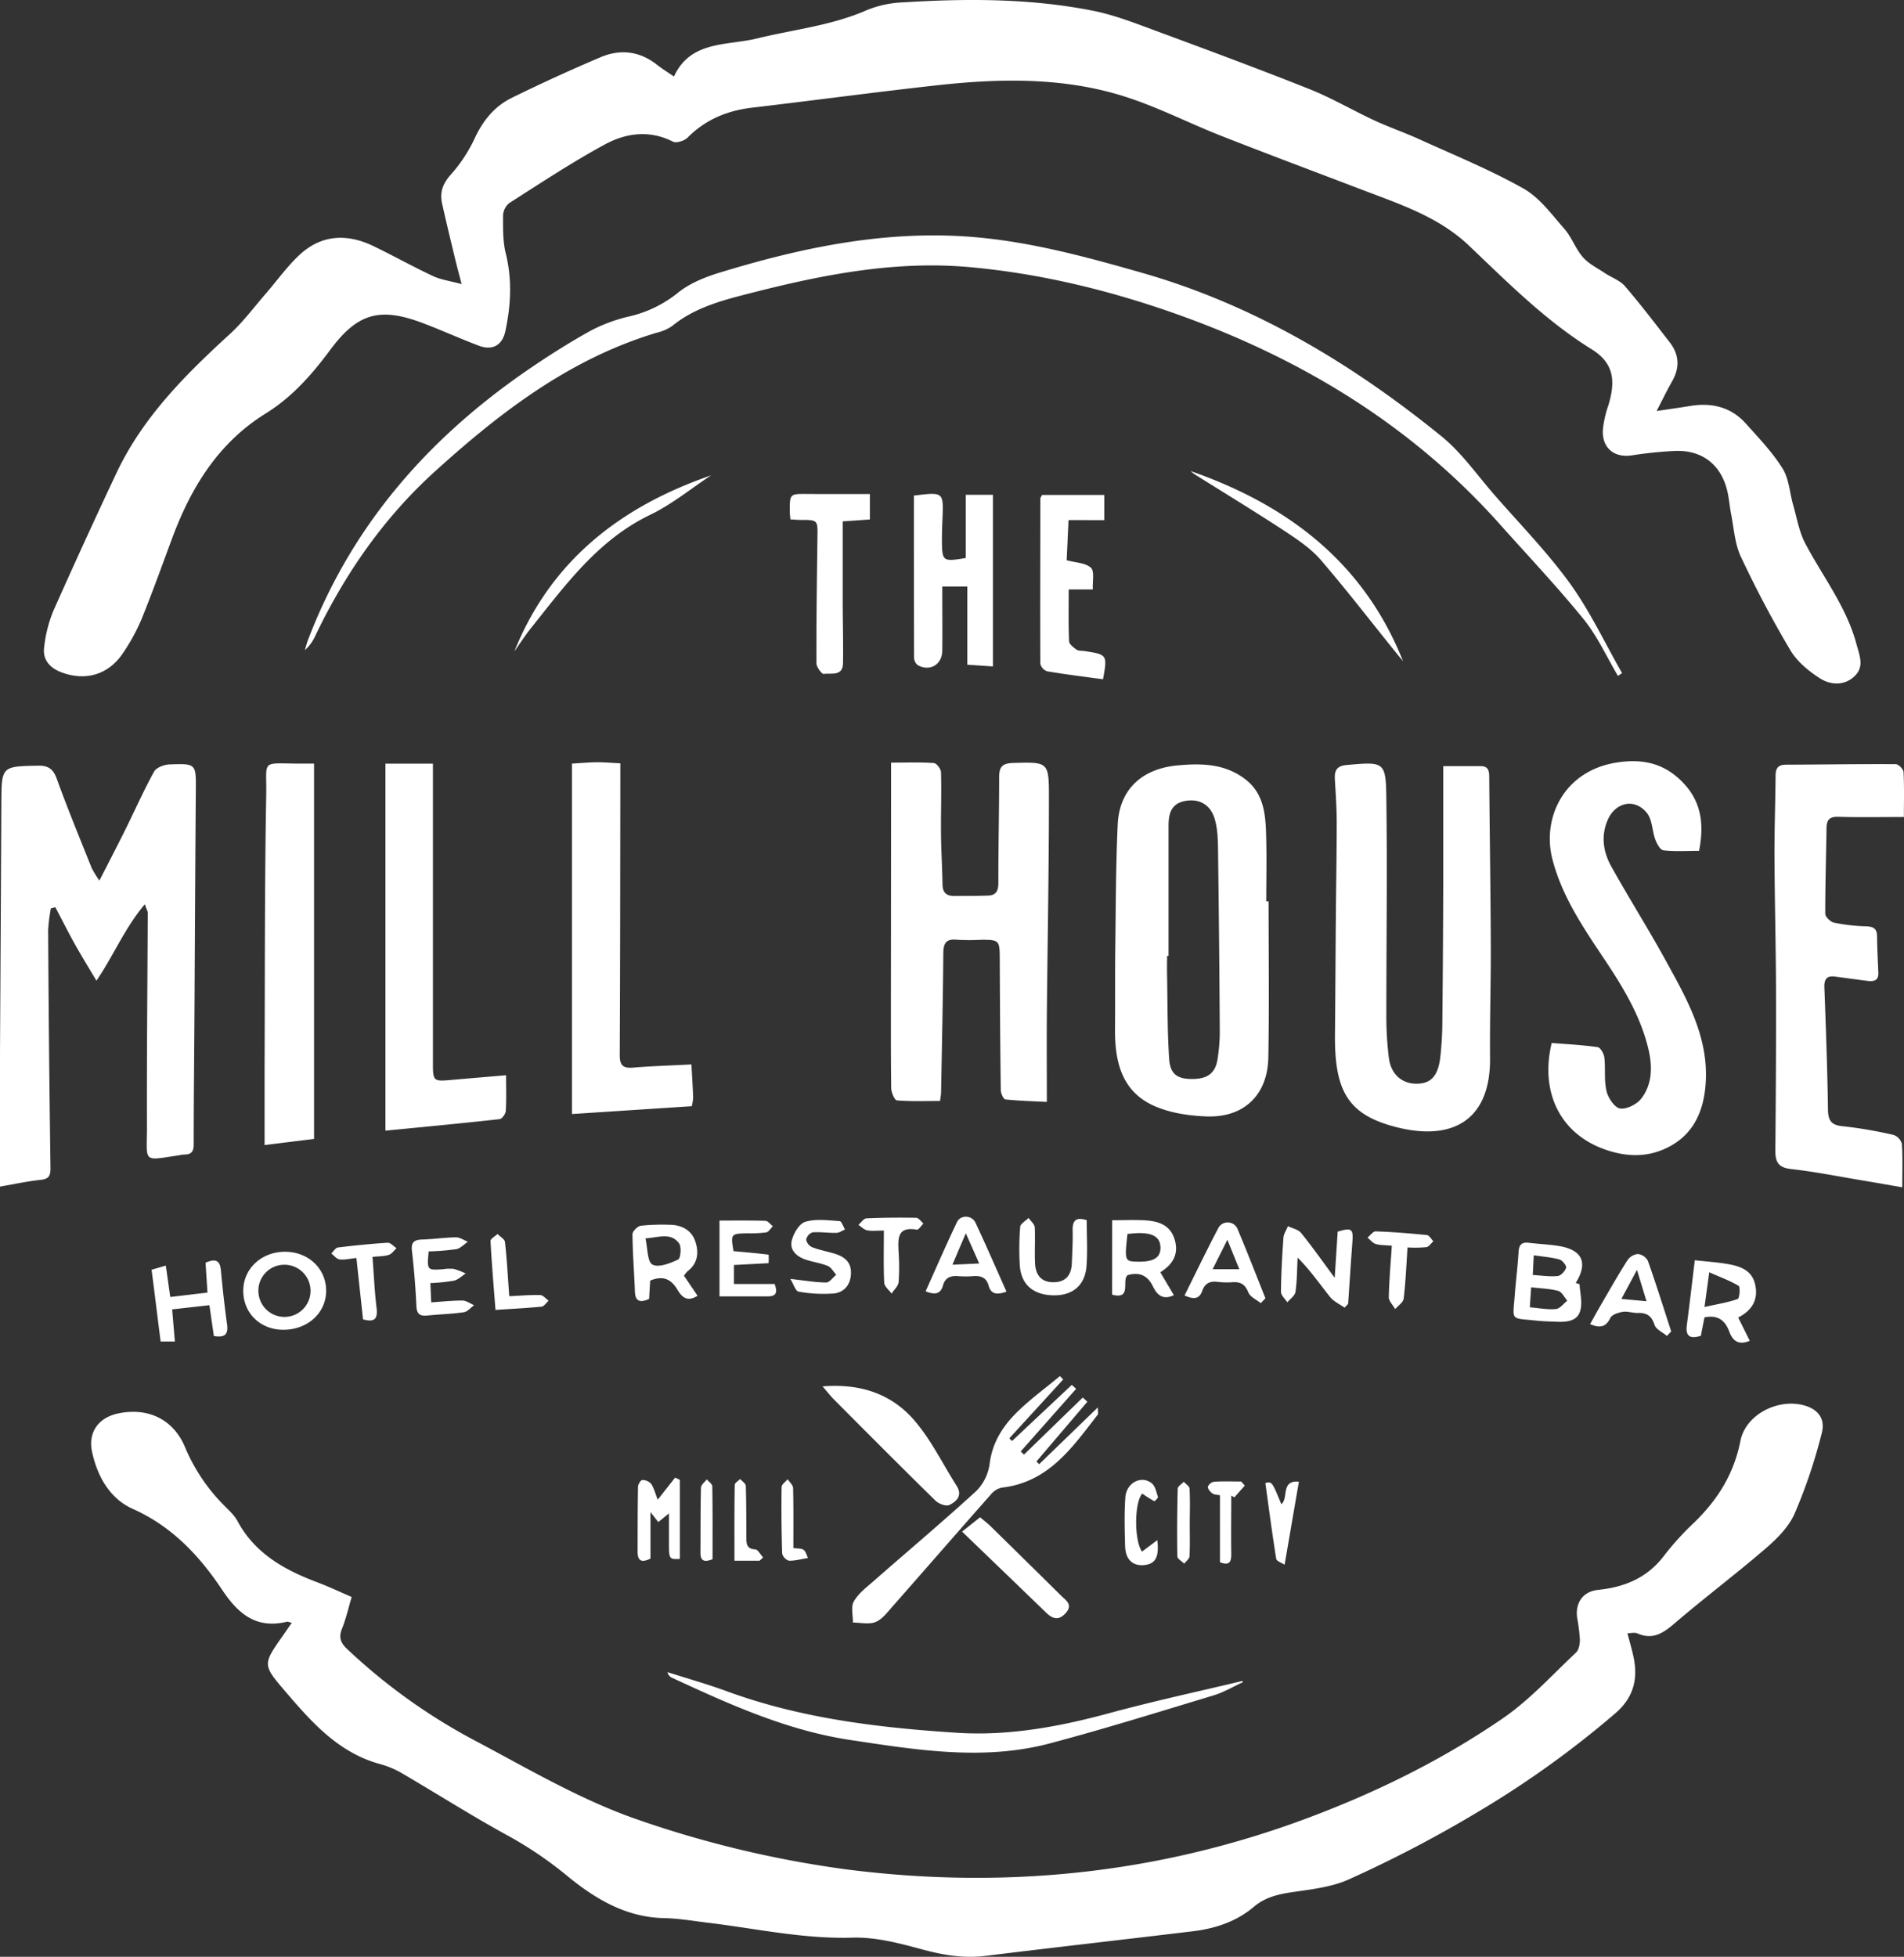
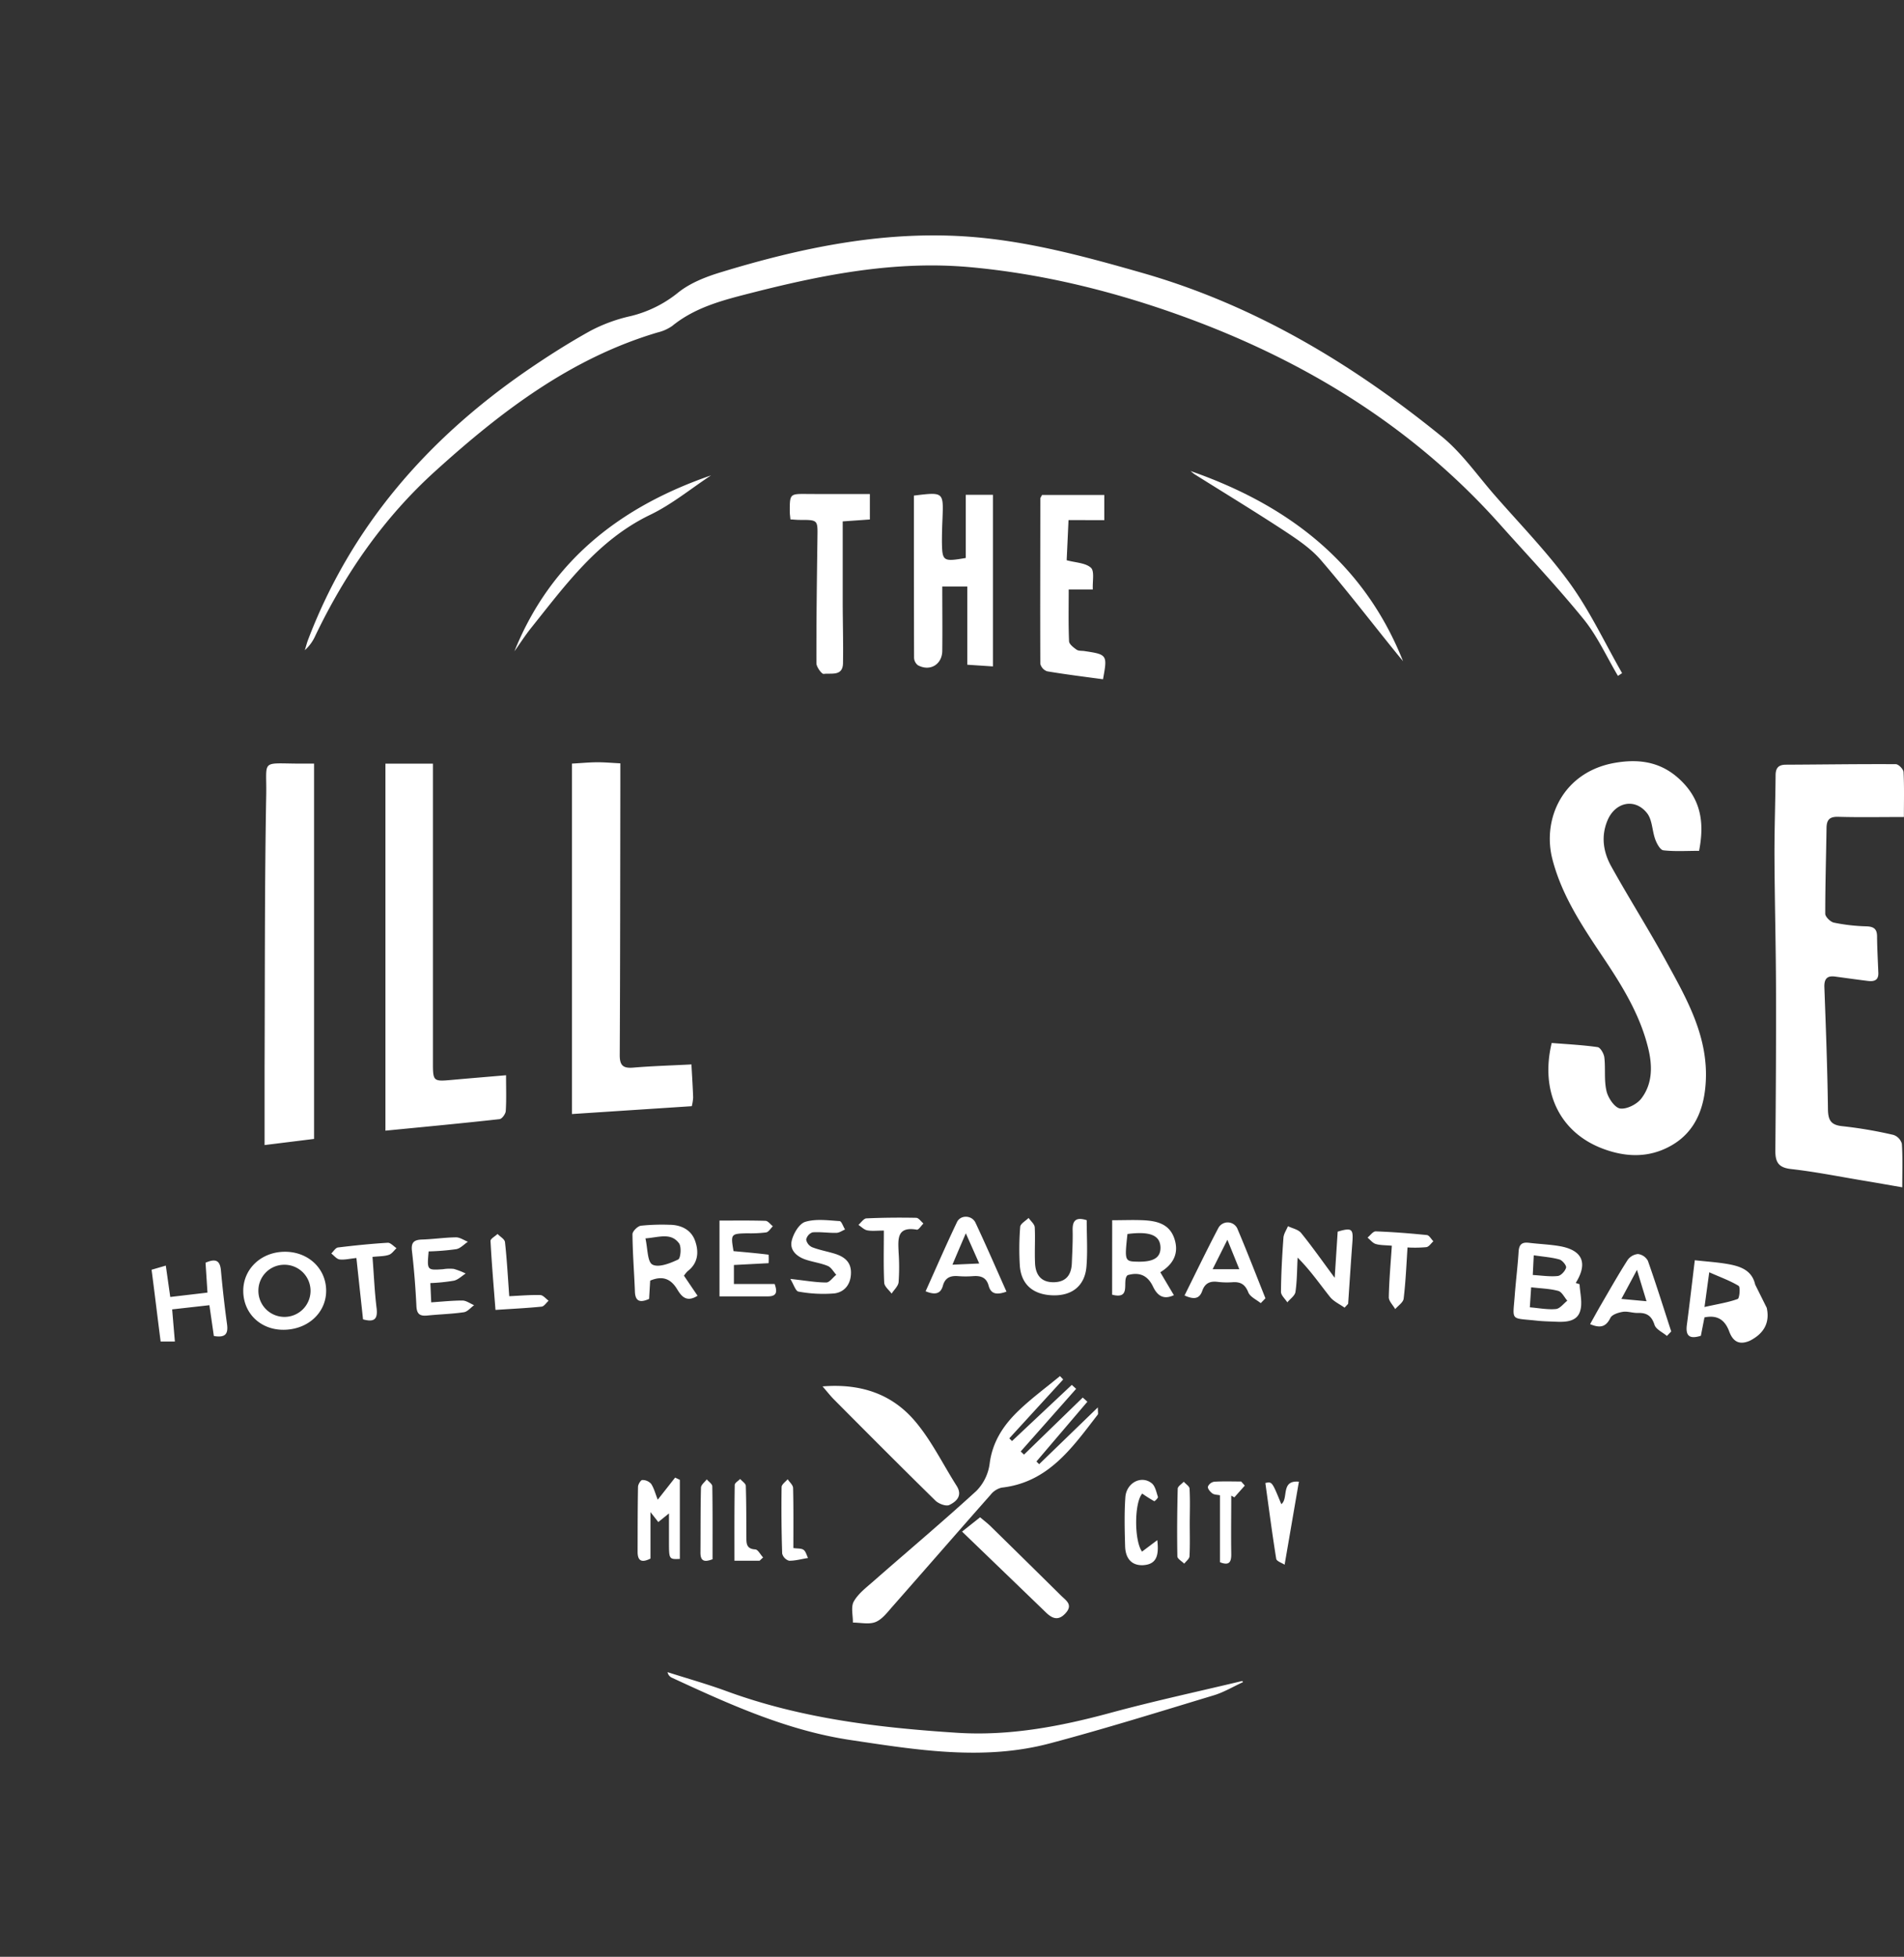
<svg xmlns="http://www.w3.org/2000/svg" viewBox="0 0 701.06 720.34">
  <rect x="0" y="0" width="701.06" height="720.34" fill="#333333" stroke="none" />
  <defs>
    <style>.cls-1{fill:#fff}</style>
  </defs>
  <g id="Layer_2" data-name="Layer 2">
    <g id="Layer_1-2" data-name="Layer 1">
-       <path d="M22.49 247.44c8.88 3.42 17.45 1 22.77-7a71.48 71.48 0 0 0 6.92-12.67c4-9.86 7.6-19.91 11.3-29.89 7-18.71 17.06-35 34.53-45.78 9.62-6 16.93-14.32 23.64-23.38 10-13.46 18.25-15.72 33.86-9.84 7 2.63 13.84 5.76 20.84 8.4 5 1.88 8.61-.23 9.71-5.31 2.05-9.54 2.56-19 .16-28.7-1.1-4.44-1-9.22-1-13.85a6.31 6.31 0 0 1 2.27-4.65c11.64-7.41 23.17-15.07 35.29-21.63 7.74-4.19 16.38-5.37 25-1 1.26.64 4.2-.29 5.38-1.47 6.54-6.57 14.38-9.89 23.49-11 22.83-2.68 45.6-5.76 68.44-8.28s46.06-3 68.39 3.95c12.32 3.83 24 9.86 36 14.6 17.19 6.75 34.5 13.22 51.76 19.81 14 5.35 28.41 10 39.6 20.63 14.35 13.63 28.23 27.67 45.29 38.24 8 5 8.87 11.43 6.07 20.61a40.16 40.16 0 0 0-2 8.72c-.51 6.83 4 10.67 10.66 9.68a146.17 146.17 0 0 1 15.89-1.63c10.15-.39 17.12 5.2 19.34 15.15.61 2.76.8 5.61 1.37 8.38 1 5.2 1.34 10.79 3.55 15.46 5.53 11.72 11.57 23.23 18.2 34.36 2.48 4.18 6.73 7.7 10.91 10.37 3.83 2.44 8.83 2.81 12.62-.69s2-7.58.88-11.67c-3.62-13.83-12.42-25-18.91-37.29-2.26-4.29-3.08-9.34-4.44-14.07-1.31-4.53-1.52-9.69-3.91-13.52-3.74-6-8.76-11.23-13.52-16.54-5.47-6.11-12.54-7.8-20.48-6.5-3.87.64-7.76 1.17-12.39 1.86 2.13-4.1 3.77-7.53 5.65-10.82 2.89-5 2.76-9.85-.81-14.44-5.42-7-10.75-14-16.49-20.68-1.84-2.14-4.93-3.17-7.38-4.81-2.79-1.87-6-3.43-8.13-5.89-2.71-3.09-4.1-7.33-6.81-10.42-4.67-5.31-9.13-11.49-15.07-14.84-12.29-6.92-25.46-12.28-38.34-18.14-5.43-2.47-11.1-4.41-16.51-6.92-8-3.71-15.65-8.23-23.82-11.49-19-7.57-38.22-14.68-57.42-21.78-7.16-2.65-14.39-5.45-21.83-7C379.66-.65 356-.59 332.33.88a39.21 39.21 0 0 0-13.12 2.83c-13 5.73-27 7.14-40.52 10.46-11 2.69-24.4.68-30.55 14-2.46-1.7-4.46-2.93-6.28-4.37-6.39-5-13.5-5.82-20.74-2.73q-16.51 7-32.67 14.94c-6.46 3.17-10.75 8.52-13.8 15.21a55 55 0 0 1-8.76 13.16c-2.84 3.23-4 6.44-3.13 10.43 1.54 7 3.25 13.93 4.91 20.88.6 2.5 1.29 5 2.3 8.89-4.33-1.17-7.63-1.6-10.51-2.94-7.38-3.46-14.51-7.44-21.86-11-9.75-4.72-19.23-4.36-27.36 3.23-4.58 4.27-8.27 9.49-12.4 14.25-4.34 5-8.32 10.4-13.18 14.83C68.2 138 52.58 153.6 42.91 174.07Q31 199.34 19.63 224.9a49.14 49.14 0 0 0-3.38 13.43c-.58 4.47 2 7.47 6.24 9.11zm641.87 269.93c-9.63-2.72-21.62 3.3-23.54 13.08-2.35 12-8.29 21.53-16.85 29.87a105.62 105.62 0 0 0-11.11 12.17c-6.17 8.25-14.49 11.75-24.39 12.77-5.63.58-8.53 4.74-7.75 10.35a66.85 66.85 0 0 1 1 7.92c0 1.62-.35 3.81-1.42 4.81-8.85 8.3-17.14 17.51-27.07 24.29-22.23 15.23-46.23 27.08-71.77 36.63-54.95 20.57-111.48 26.24-169.06 19A392.3 392.3 0 0 1 235.28 670c-21.22-7.24-41-19-61-29.57a214.81 214.81 0 0 1-46.5-33.43c-2.38-2.25-3.14-4.23-1.87-7.4 1.47-3.65 2.34-7.55 3.58-11.72-4.44-1.91-8.48-3.83-12.65-5.4-12.1-4.56-23-10.61-29.42-22.59-1.15-2.15-3.13-3.89-4.87-5.67a66.81 66.81 0 0 1-14.38-21.4c-4.33-10.44-13.79-14.82-24.73-12.49-7.33 1.58-11.16 7.09-9.49 14.38 2 9 6.57 17 15 20.77 14.38 6.42 24.53 17.28 32.86 29.79 6 9 12.63 14.42 23.85 11.72.29-.07.64.13 1.77.39l-3.31 4.78c-7.27 10.4-7.52 10.61.59 20.09 9.87 11.53 19.86 23.06 35.51 27.21a33.59 33.59 0 0 1 8.19 3.55c12.92 7.56 25.57 15.61 38.69 22.78a140.57 140.57 0 0 1 21.8 14.81c10.22 8.36 21.49 15.18 35.49 15.49 5.31.11 10.6 1 15.89 1.66 17.82 2.12 35.38 6.08 53.58 5.54 8.44-.25 17.13 2 25.4 4.25 7.85 2.14 15.48 3.46 23.62 2.46 25.45-3.14 50.93-6 76.39-9.07 8.21-1 16-3.57 22.41-9 4.29-3.65 9.28-4.69 14.69-5.47 6.85-1 14.05-1.83 20.26-4.61a459.3 459.3 0 0 0 48-25.12 358 358 0 0 0 50.11-36c6.48-5.58 8.36-12.11 6.87-20.05-.57-3-1.5-6-2.38-9.47 1.47 0 2.71-.34 3.62.06 5.62 2.48 9.46 0 13.7-3.65 11-9.42 22.56-18.12 33.52-27.55 4.19-3.61 8.52-7.92 10.69-12.83a193.51 193.51 0 0 0 10-29.61c1.46-5.52-1.51-8.88-6.4-10.26zM53.32 332.88c.77 2.19 1.08 2.64 1.08 3.1-.1 26.31-.38 52.61-.3 78.91 0 13.19-1.77 12.41 11.44 10.46A16.09 16.09 0 0 1 68 425c2.55 0 3.32-1.21 3.32-3.76 0-15.79.18-31.59.28-47.38.17-27.63.28-55.26.5-82.89.08-9.8.19-9.94-9.73-9.57-2 .08-4.82 1.16-5.65 2.67-3.84 7-7.07 14.27-10.6 21.41-3 6-6 11.85-9.52 18.67a38.91 38.91 0 0 1-2.83-4.58c-4.37-10.94-8.87-21.84-12.88-32.92-1.33-3.68-3.24-4.87-6.93-4.79-13.39.28-13.39.2-13.46 13.77q-.23 45.73-.5 91.43v49.75c5.68-1 10.34-2 15.05-2.49 3.08-.34 3.58-1.63 3.54-4.54q-.62-43.69-.86-87.39a63 63 0 0 1 1-8l1.65-.42c2.34 4.43 4.58 8.9 7 13.26s5.09 8.66 8.13 13.79c6.55-9.66 10.41-19.4 17.81-28.14zm495.59 13.51c-.09-20.12-.42-40.24-.57-60.36 0-2.32-.4-4-3.13-4H531.4v45q-.07 24.42-.32 48.83a122.64 122.64 0 0 1-.77 13.42c-.83 6.85-3.46 9.59-8.6 9.66-5.44.06-9.53-3.38-10.32-9.48a124.21 124.21 0 0 1-.93-15.91c0-26.47.36-52.94 0-79.4-.17-13.88-.69-13.78-14.68-12.53-3.62.32-4.46 2.09-4.28 5.24.31 5.3.67 10.62.68 15.93 0 11.3-.22 22.61-.31 33.92-.13 14.64-.18 29.28-.33 43.92-.21 21.28 4.87 30 23.37 34.48 19.9 4.81 34-2.68 33.73-25.84-.13-14.27.36-28.57.27-42.88zm-220.86 10.15c0 14.65-.07 29.29.09 43.93 0 1.62 1.25 4.54 2.11 4.61 5.23.43 10.52.21 15.89.21.16-1.34.35-2.32.37-3.29.31-17 .69-34 .82-50.94 0-3.82 1-5.58 5.15-5.11a81.49 81.49 0 0 0 9 0c6.4 0 6.6.29 6.63 6.85.07 16.14.16 32.29.38 48.43 0 1.22 1 3.42 1.69 3.49 5.33.55 10.7.69 15.27.92 0-11.18-.08-21.47 0-31.75.25-26.95.78-53.9.77-80.85 0-12.71-.42-12.53-13.26-12.17-4 .11-5.08 1.55-5.07 5.26 0 13-.32 25.95-.29 38.93 0 2.92-.89 4.53-3.78 4.62-4.15.15-8.31.11-12.46.15-2.83 0-4.27-1.2-4.32-4.18-.11-6.32-.5-12.64-.56-19-.07-7.46.22-14.92 0-22.37 0-1.2-1.64-3.31-2.63-3.38-4.95-.35-9.93-.16-15.75-.16v5.86q-.01 35-.05 69.94zm83.49-52.98c-.69 15.07-.69 30.18-.89 45.28-.13 10 0 19.91-.1 29.87-.1 11.78 2.31 22.77 13.94 28.18 5.94 2.76 13 3.83 19.68 4.09 13.89.52 22.6-7.9 22.84-21.82.34-19.11.09-38.23.09-57.35h-.86c0-8.31.2-16.63-.06-24.93-.24-7.54-1-15-7.8-20.13-7.44-5.61-15.82-5.8-24.66-5-13.12 1.16-21.58 8.75-22.18 21.81zm35.75-2c1.08 3.71 1.15 7.78 1.2 11.7q.45 33.42.64 66.84a66.39 66.39 0 0 1-.77 9.44c-.73 5.35-3.53 7.6-9.17 7.66s-8.32-1.72-8.7-7.41c-.69-10.27-.57-20.6-.77-30.9-.05-2.33 0-4.66 0-7h.54v-47.87c0-4.27.86-8.08 5.84-9.11 5.29-1.08 9.6 1.15 11.19 6.65z" class="cls-1" />
      <path d="M583.09 227.93c5.08 6.25 8.48 13.87 12.64 20.87l1.53-1c-6.32-11.05-11.77-22.72-19.18-33-8.36-11.56-18.45-21.86-27.85-32.64-6.34-7.27-12-15.45-19.36-21.46C498 134 462 112.34 420.83 100.53c-21.62-6.19-43.35-12.12-65.94-13.53-30.72-1.9-60.32 4.33-89.46 13.22-5.47 1.66-11.17 3.88-15.57 7.35a44.24 44.24 0 0 1-17.6 8.78 59.07 59.07 0 0 0-14.89 5.45c-8.14 4.51-16 9.53-23.69 14.82-36.38 25.13-64.34 57.14-80.25 98.9-.47 1.25-.79 2.56-1.19 3.83a15.68 15.68 0 0 0 3.87-5.34c11-22.93 25.23-43.45 44.14-60.56 24.21-21.92 49.88-41.56 81.86-51.06a15.69 15.69 0 0 0 5.44-2.43c8.71-7.08 19.26-9.61 29.74-12.29 26.24-6.68 52.7-11.81 80-9.31 25.52 2.33 50.42 8.33 74.41 16.73 46.18 16.17 87.38 40.79 120.39 77.72 10.39 11.65 21.16 23.01 31 35.12zM628 399.24c1.34-17.31-6.92-31.53-14.76-45.81-6.4-11.66-13.54-22.92-20-34.55-2.89-5.21-3.81-11-1.36-16.85 2.81-6.77 10.12-8.39 14.6-2.65 1.93 2.48 1.83 6.46 3 9.64.57 1.55 1.82 3.88 3 4 4.22.48 8.54.19 13.13.19 1.8-9.29 1.09-17.58-5.62-24.79-7.08-7.6-15.46-9.34-25.44-7.59-19 3.33-26.8 20.56-22.95 35.46 3.57 13.83 11.49 25.36 19.26 37 6.75 10.12 13.07 20.53 16 32.52 1.59 6.44 1.68 13.11-2.53 18.59-1.63 2.12-5.38 4-7.8 3.66-2-.31-4.42-3.87-5-6.39-.95-4-.33-8.27-.8-12.39-.16-1.4-1.45-3.66-2.47-3.81-5.65-.81-11.37-1.08-16.92-1.53-4.29 17.82 2.9 32.75 18.48 38.78 7.13 2.76 14.68 3.58 22 .68 10.72-4.28 15.34-12.98 16.18-24.16zm48.9-98.55c7.63.22 15.27.07 24.12.07 0-5.65.16-11.12-.13-16.57-.06-1.05-1.85-2.88-2.85-2.88-13.47-.08-26.95.13-40.42.19-2.76 0-3.82 1.17-3.84 3.91-.08 10-.45 20-.41 29.94.07 16.13.51 32.25.56 48.38.06 20-.06 40-.24 59.95 0 4.16 1.19 6.14 5.73 6.66 8.91 1 17.74 2.78 26.6 4.25 4.68.78 9.35 1.61 14.4 2.48 0-5.71.2-10.85-.14-16a4.81 4.81 0 0 0-3.08-3.28 158.16 158.16 0 0 0-18.66-3.2c-4.33-.4-5.42-2.11-5.48-6.26-.2-15-.76-29.93-1.32-44.89-.11-3.1 1-4.36 4-3.94 4 .54 7.91 1.09 11.87 1.58 2.2.28 4.1 0 4-2.93-.17-4.47-.43-8.94-.47-13.41 0-2.78-1.21-3.66-4-3.74a67.67 67.67 0 0 1-11.88-1.36c-1.29-.27-3.2-2.14-3.2-3.29 0-10.6.32-21.2.48-31.81.1-2.94 1.31-3.94 4.36-3.85zM186.22 409c.27-4.1.11-8.22.11-13.18-7.22.62-13.46 1.13-19.69 1.69-7.24.65-7.24.67-7.23-6.81V281.11h-17.49v135.11c14.65-1.43 28.35-2.72 42-4.24.93-.1 2.23-1.92 2.3-2.98zm69-5c-.13-3.81-.38-7.62-.63-12.16-7.51.39-14.47.59-21.4 1.17-3.65.3-5-.67-5-4.56.17-33.11.17-66.22.22-99.33V281c-3.24-.16-5.88-.41-8.52-.39-2.79 0-5.57.28-9.3.49v129l44.13-2.89a17.19 17.19 0 0 0 .5-3.21zm-157.8-11.48v29l18.22-2.26V281.1h-5.84c-14-.09-11.53-1.51-11.78 11.64-.6 33.26-.46 66.52-.6 99.78z" class="cls-1" />
      <path d="M336.5 182.44c0 20.07 0 39.85.06 59.63a3.66 3.66 0 0 0 1.39 2.8c4.42 2.42 8.91-.2 9-5.23.09-7.9 0-15.8 0-23.71h9.22v28.77l9.43.62v-63.17h-10v23.25c-8.38 1.44-8.68 1.23-8.78-6 0-2.83.08-5.66.21-8.49.38-9.82.39-9.82-10.53-8.47zm67.73 335.65L382.62 539l-1-1 18.76-22-1.71-1.53-21.63 21-1.21-1.16 20.41-23.06-1.61-1.44-22 20.67-1-1 19.84-21.67-1.18-1.25c-5.05 4.17-10.36 8.08-15.09 12.59-5.61 5.33-9.78 11.51-10.81 19.68a17.52 17.52 0 0 1-4.88 10c-12.41 11.36-25.28 22.17-37.91 33.26-2.61 2.29-5.58 4.53-7.23 7.44-1.13 2-.29 5.14-.33 7.77 2.82 0 5.94.77 8.36-.21s4.32-3.54 6.18-5.65c12.09-13.72 24.07-27.52 36.18-41.21a7.35 7.35 0 0 1 4.05-2.6c17.2-1.92 26-14.74 35.39-26.89.22-.28.03-.87.03-2.65zm-156.76 99.54c21.15 9.8 42.41 19.43 65.72 22.91 24.38 3.65 48.92 7.72 73.38 1.23 20.25-5.37 40.26-11.62 60.32-17.68 3.75-1.13 7.2-3.22 10.79-4.87l-.27-.42c-16.28 3.9-32.67 7.42-48.82 11.81-18.45 5-37.12 8.49-56.18 7.26-28.77-1.85-57.36-5.24-84.72-15.26-7.19-2.64-14.59-4.72-21.9-7.06a2.83 2.83 0 0 0 1.68 2.08zm159.14-426.16v-9.27h-22.93c-.36.75-.63 1.05-.63 1.35 0 20.27-.09 40.54 0 60.8a3.91 3.91 0 0 0 2.5 2.77c6.84 1.15 13.72 2 20.58 2.93 1.65-9 1.59-9.11-6.84-10.38-1-.15-2.17 0-2.91-.53-1.12-.79-2.71-2-2.75-3.09-.27-6.25-.13-12.51-.13-19.05h8.88c-.17-3 .68-6.73-.7-8-2-1.82-5.61-1.86-8.93-2.76.22-4.72.44-9.45.68-14.78zm-109.32-9.63c-6.49-.05-6.5-.11-6.49 6.55 0 .8.13 1.59.24 2.81 1.55.09 2.54.2 3.52.19 6.6 0 6.52 0 6.43 6.35-.21 15.47-.42 30.94-.38 46.41 0 1.39 1.95 4 2.67 3.94 2.7-.4 7 1 7.12-3.9.13-7.48-.09-15-.11-22.45v-29.8l10-.71v-9.37c-7.8 0-15.4.04-23-.02z" class="cls-1" />
-       <path d="M344.44 552.42c1.18 1.15 3.88 2.17 5.09 1.6 2.64-1.27 5-3.44 2.69-7.08-5.09-8-9.27-16.7-15.35-23.83-8.21-9.64-19.42-13.92-34-12.75 2 2.33 3 3.6 4.11 4.72 12.42 12.49 24.86 24.99 37.46 37.34zm229.43-93.76c-3.61-.58-7.29-.72-10.92-1.16-2.53-.31-3.62.59-3.79 3.22-.33 5.32-1 10.61-1.41 15.93-.72 9.86-1.85 8.44 8.09 9.51 2.31.25 4.65.29 7 .39 3.63.17 7.73 0 8.94-3.81 1-3 0-6.67-.18-10l-1.41-.46c4.62-7.44 2.47-12.21-6.32-13.62zm-9.13 3.44c3.67.55 6.66.74 9.47 1.55 1.08.31 2.65 2.26 2.43 3-.34 1.26-1.89 2.95-3.07 3.07-2.88.31-5.85-.18-9.19-.37.12-2.43.21-4.35.36-7.25zm8.15 19.78c-3 .29-6.13-.34-9.6-.63.18-2.63.31-4.69.49-7.37 3.63.43 6.93.5 10 1.34 1.33.37 2.22 2.35 3.31 3.59-1.38 1.08-2.71 2.93-4.2 3.07zm-77.81-.51c.44-.46.87-.93 1.31-1.4.52-7.6 1-15.21 1.57-22.81.36-4.83-.25-5.3-5.42-3.77-.33 5.17-.67 10.38-1.1 17-4.67-6.32-8.34-11.55-12.36-16.5-1.05-1.3-3.2-1.69-4.85-2.5-.58 1.42-1.56 2.8-1.66 4.25-.48 6.62-.85 13.27-.91 19.91 0 1.28 1.52 2.58 2.34 3.87 1.06-1.29 2.84-2.48 3-3.89.6-4.15.57-8.38.79-12.58 4.69 4.68 8.13 9.72 11.92 14.47 1.37 1.7 3.57 2.67 5.37 3.95zm151.18-8.5c-1.23-5.51-5.84-6.84-10.57-7.63-3.58-.6-7.23-.83-11.66-1.32-1 8.31-1.9 16.06-2.92 23.8-.6 4.5 1.44 5.17 5.16 4 .47-2.43.91-4.66 1.32-6.76 4.85-1 7.56 1 9.12 5.19 1.23 3.3 3.33 5.23 7.55 3.42L640 485c5.33-2.7 7.45-6.76 6.26-12.13zm-6.43 5.31c-3.49 1.27-7.23 1.84-12.22 2.95.7-5.11 1.11-8.16 1.74-12.78 4.14 1.84 7.69 3.1 10.82 5 .68.46.33 4.59-.34 4.83zM486.2 206c9.54 11.06 18.45 22.67 27.62 34 .91 1.14 1.85 2.26 2.78 3.39-14.49-36.39-42.53-57.56-78.26-70 .6.46 1.16 1 1.79 1.37 11 6.9 22.05 13.62 32.88 20.72 4.69 3.11 9.57 6.36 13.19 10.52zM89.57 475.42c.13 8.16 6.45 14.16 14.87 14.1 9-.06 15.78-6.4 15.65-14.59s-6.84-14.29-15.48-14.13-15.17 6.5-15.04 14.62zm15-9.84a9.6 9.6 0 1 1-9.43 9.56 9.53 9.53 0 0 1 9.44-9.56zm304.92 11.02c7.4 1.94 3.39-5.3 5.71-7.19 4.38-1.25 7.39.1 9.35 4.22 1.44 3 3.59 5.08 7.68 3.15-1.72-2.88-3.29-5.53-5-8.44 4.91-3 6.94-7.09 5.18-12.37-1.83-5.53-6.62-6.56-11.63-6.78-3.59-.16-7.19 0-11.27 0zm5.64-22.34c8.3-1.07 12 .47 12.16 4.86.11 3.78-2.44 5.43-8.27 5.33-4.93-.09-4.97-.19-3.89-10.19zM239 478.16c.14-2.32.27-4.59.4-6.74 4.43-1.86 7.51-.8 9.9 3.13 1.5 2.47 3.37 5.1 7.54 2.44l-5-7.38a10.12 10.12 0 0 1 1.34-1.65c3.94-3 4.19-7.18 2.74-11.23s-5.17-5.87-9.53-5.87a75.45 75.45 0 0 0-10.43.35c-1.2.18-3.09 2.06-3.08 3.14.06 7 .62 13.92.89 20.89.07 3.88 1.89 4.41 5.23 2.92zm11-20.51c1 1.31.62 5.57-.3 6-2.94 1.4-7.2 3.08-9.46 1.87-1.91-1-1.73-5.92-2.59-9.64 4.99-.39 9.35-2.22 12.35 1.77zM78.74 491.8c4.34.75 5.33-.85 4.85-4.36-.91-6.59-1.64-13.21-2.25-19.84-.36-3.93-2.28-4.24-5.66-2.77.23 3.54.46 7.09.71 11l-13.7 1.61-1.64-11.55-5.24 1.53C57 476.46 58 485 59.15 493.84h5.24c-.35-4.1-.66-7.81-1-11.83l13.71-1.54c.64 4.44 1.16 7.99 1.64 11.33zm286.06 70.1c-1.24-1.21-2.63-2.26-3.92-3.36l-6.64 5.27c10.88 10.49 20.9 20.13 30.9 29.79 2.34 2.26 4.58 3.13 7.19.27 2.88-3.14.18-4.7-1.64-6.49q-12.91-12.76-25.89-25.48zM239.43 189.5c7.95-3.83 14.95-9.61 22.38-14.5-33.13 11.43-58.91 31.24-72.4 64.76 2-2.81 3.87-5.73 6-8.42 12.77-15.94 24.73-32.56 44.02-41.84zm363.69 272.13a5.27 5.27 0 0 0-3.83 2.21c-3.32 5.19-6.36 10.55-9.46 15.88-1.47 2.51-2.86 5.07-4.35 7.72 3.78 1.6 5.85 1 7.47-2.29.61-1.25 3-2 4.67-2.25s3.63.48 5.44.42c3.27-.1 5.07 1.05 6.14 4.38.54 1.68 3 2.74 4.57 4.08l1.58-1.65c-2.83-8.69-5.55-17.41-8.59-26a4.83 4.83 0 0 0-3.64-2.5zM597 478.16l5.74-10.69c1.4 4.62 2.34 7.7 3.51 11.54zm-216-26.34c-.07-1.2-1.48-2.32-2.27-3.47-1.08 1.08-3 2.1-3.09 3.27a102.79 102.79 0 0 0-.16 13.93c.38 7.13 4.71 11 12 11.28s12-3.56 12.56-10.61c.46-5.58.09-11.22.09-17.05-4-1.25-5.27.15-5.18 3.73.1 4-.14 8-.29 12-.15 4.21-1.95 7-6.56 7.11-4.41.1-6.84-2.33-7-7.2-.19-4.36.12-8.69-.1-12.99zm83.21 27.89 1.73-1.78c-3.44-8.6-6.77-17.25-10.39-25.77a3.92 3.92 0 0 0-6.89-.22c-4.3 8.17-8.3 16.49-12.51 24.95 3.19 1.43 5.42 1.48 6.52-1.69 1-2.88 2.93-3.7 5.8-3.3a29.47 29.47 0 0 0 5.53.1c2.81-.14 4.44.81 5.6 3.66.63 1.73 3 2.74 4.61 4.05zm-17.72-12.48 5.44-10.85 4.39 10.85zM168 459.84c1.55-.29 2.86-1.78 4.28-2.73-1.47-.57-2.95-1.64-4.41-1.62-4.15.05-8.29.68-12.44.81-2.94.09-4.12 1-3.75 4.18.79 6.77 1.32 13.57 1.65 20.38.15 3 1.4 3.68 4.06 3.41 4.46-.46 9-.56 13.4-1.21 1.36-.2 2.52-1.69 3.78-2.59-1.44-.6-2.87-1.71-4.31-1.72-3.71 0-7.43.4-11.48.67-.13-2.86-.21-4.78-.32-7.09a67.43 67.43 0 0 0 8.68-.89c1.56-.35 2.89-1.72 4.33-2.63a26.41 26.41 0 0 0-4.38-1.7 15.17 15.17 0 0 0-4 .12c-5.88.39-5.88.39-5.26-6.56a89.1 89.1 0 0 0 10.17-.83zm179.18 13.45c.83-3 2.82-3.75 5.63-3.52a35.93 35.93 0 0 0 5.49 0c2.8-.21 4.89.46 5.71 3.49.87 3.24 3.09 3.45 6.58 2.22-3.91-8.76-7.54-17.14-11.42-25.39-1.31-2.8-5.5-2.95-6.8-.22-4 8.36-7.68 16.88-11.56 25.48 3.25 1.32 5.49 1.15 6.37-2.06zm8.44-19.29c1.84 4.15 3.19 7.18 4.93 11.12l-9.86.44c1.79-4.25 3.11-7.33 4.93-11.56zm-80.53 0a47.66 47.66 0 0 0 7-.32c.93-.16 1.66-1.48 2.48-2.27-.91-.7-1.81-2-2.74-2-5.76-.18-11.52-.09-16.91-.09v27.9h17.82c3.23 0 3.54-1.6 2.49-4.55h-15v-7L283 465a23.6 23.6 0 0 0 0-3.13c-4.31-.54-8.64-.91-12.91-1.3-1.09-6.34-.99-6.42 5-6.57zm29.15 18.11c-3.74 0-7.47-.68-13.24-1.32 1.27 2.09 1.95 4.51 3 4.67a50.61 50.61 0 0 0 13.15.68c4-.48 6.25-3.62 6.18-7.86-.06-4-2.77-5.81-6.18-6.83-2.7-.81-5.51-1.31-8.12-2.33a3.85 3.85 0 0 1-2.19-2.79 3.64 3.64 0 0 1 2.33-2.68c2.89-.23 5.84.26 8.76.19 1.08 0 2.14-.8 3.22-1.24-.68-1.08-1.3-3.05-2-3.09-4.23-.27-8.74-.91-12.64.27-2.25.67-4.39 4.34-5 7-.81 3.45 1.89 5.83 5.17 6.92 2.67.89 5.54 1.26 8.12 2.33 1.27.53 2.09 2.13 3.12 3.24-1.29 1.01-2.49 2.84-3.68 2.84zm-64.73 101.63v-17.11l2.88 3.67 3.93-3.18v10.32c0 6.6 0 6.6 4 6.43v-29.11l-1.74-.83-6.4 8.14c-.9-2.28-1.38-4.26-2.44-5.85a4.27 4.27 0 0 0-3.25-1.4c-.56 0-1.55 1.6-1.57 2.5-.15 8-.13 16-.15 24 .02 3.28 1.48 4.06 4.74 2.42zm76.57-122.83c1.07.7 2.07 1.78 3.23 2 1.73.34 3.57.09 6.13.09 0 6.95-.17 13.09.13 19.2.07 1.38 1.77 2.69 2.73 4 .9-1.41 2.43-2.75 2.57-4.23a78.31 78.31 0 0 0 0-10.94c-.19-4.79-.77-9.66 6.71-8.36.66.12 1.61-1.48 2.43-2.28-.88-.73-1.76-2.07-2.65-2.09-6.14-.12-12.29-.07-18.42.21-.94.1-1.94 1.58-2.86 2.4zm197.64 31c1.09-1.28 2.95-2.47 3.11-3.86.73-6.07 1-12.21 1.42-18.84a45.53 45.53 0 0 0 6.93-.11c1-.15 1.73-1.4 2.59-2.16-.79-.8-1.52-2.2-2.38-2.29-6.27-.64-12.56-1.13-18.86-1.36-1 0-2 1.49-3 2.3 1 .81 1.89 2 3 2.34 1.68.51 3.53.42 5.95.65-.43 6.52-1 12.75-1.12 19 .02 1.42 1.55 2.88 2.36 4.33zM146 459.48c-1.06-.7-2.17-2-3.18-2-6.14.37-12.27 1-18.37 1.74-.9.11-1.65 1.44-2.47 2.21 1 .77 1.93 2 3 2.18 1.75.25 3.6-.24 6.25-.51.85 7.94 1.65 15.3 2.44 22.58 4.08 1.13 5.47 0 5-4.08-.77-6.19-1-12.45-1.52-18.91 2.44-.26 4.32-.19 6-.75 1.11-.34 1.92-1.6 2.85-2.46zM199.42 481c.92-.1 1.72-1.42 2.58-2.18-1-.73-2-2-3-2.08-3.61-.11-7.24.22-11.49.42-.52-7.08-.86-13.52-1.57-19.91-.12-1.1-1.79-2-2.74-3-.91.86-2.63 1.77-2.59 2.58.44 8.37 1.16 16.72 1.83 25.38 6.11-.41 11.56-.66 16.98-1.21zM425 552.62c.16.08 1.48-1.21 1.36-1.56-.6-1.8-1-4.09-2.38-5.11-3.81-2.94-9.24-.09-9.62 5.22-.42 6-.26 12-.09 18 .13 4.75 2.6 7.2 6.64 7 4.93-.31 5.87-3.49 5.21-9.21l-5.62 4.22c-2.93-4.07-2.86-18.09.08-21.36a49.62 49.62 0 0 0 4.42 2.8zM473 576c1.86-10.82 3.52-20.47 5.26-30.56-6.82-.65-3.71 6.23-6.48 8.27-3.41-8.33-3.41-8.33-5.87-7.79 1.3 9.35 2.51 18.66 4 27.92.17.9 2.14 1.51 3.09 2.16zm-185.21-28.56q-.18 12.22.21 24.45a3.71 3.71 0 0 0 2.52 2.64c2.33.05 4.67-.65 7-1-.53-1.05-.81-2.4-1.64-3s-2.14-.42-3.76-.66c0-7.48.08-14.78-.1-22.08 0-1.1-1.29-2.16-2-3.25-.76.91-2.22 1.89-2.23 2.9zM457 545.37c-3.32 0-6.64-.13-9.94.08a3.1 3.1 0 0 0-2.31 1.82c-.13.72.83 1.88 1.6 2.45s1.76.48 2.84.72v24.64c3.52 1.4 4.21-.16 4.16-3.14-.11-7.12 0-14.24 0-21.37l1.14.64c1.28-1.44 2.56-2.89 3.85-4.33zM274.61 547c0-.87-1.35-1.71-2.08-2.56-.71.73-2 1.45-2 2.19-.15 9.23-.1 18.46-.1 27.9h9.26l1.29-1.22c-1-1-1.87-2.89-2.88-2.94-3.22-.18-3.28-2.09-3.28-4.4-.04-6.33-.01-12.66-.21-18.97zM438 548c-.05-.88-1.39-1.7-2.14-2.55-.77.85-2.19 1.69-2.22 2.56-.21 8.3-.28 16.6-.13 24.9 0 .92 1.65 1.81 2.53 2.71.68-.91 1.89-1.78 1.94-2.72.21-4.14.09-8.29.09-12.45.03-4.13.16-8.29-.07-12.45zm-177.77-3.42c-.74 1-2.1 2-2.13 3.06-.2 8-.12 16-.19 23.93 0 3.28 1.58 3.5 4.45 2.42 0-9 .06-17.89-.09-26.84-.01-.87-1.33-1.72-2.04-2.57z" class="cls-1" />
+       <path d="M344.44 552.42c1.18 1.15 3.88 2.17 5.09 1.6 2.64-1.27 5-3.44 2.69-7.08-5.09-8-9.27-16.7-15.35-23.83-8.21-9.64-19.42-13.92-34-12.75 2 2.33 3 3.6 4.11 4.72 12.42 12.49 24.86 24.99 37.46 37.34zm229.43-93.76c-3.61-.58-7.29-.72-10.92-1.16-2.53-.31-3.62.59-3.79 3.22-.33 5.32-1 10.61-1.41 15.93-.72 9.86-1.85 8.44 8.09 9.51 2.31.25 4.65.29 7 .39 3.63.17 7.73 0 8.94-3.81 1-3 0-6.67-.18-10l-1.41-.46c4.62-7.44 2.47-12.21-6.32-13.62zm-9.13 3.44c3.67.55 6.66.74 9.47 1.55 1.08.31 2.65 2.26 2.43 3-.34 1.26-1.89 2.95-3.07 3.07-2.88.31-5.85-.18-9.19-.37.12-2.43.21-4.35.36-7.25zm8.15 19.78c-3 .29-6.13-.34-9.6-.63.18-2.63.31-4.69.49-7.37 3.63.43 6.93.5 10 1.34 1.33.37 2.22 2.35 3.31 3.59-1.38 1.08-2.71 2.93-4.2 3.07zm-77.81-.51c.44-.46.87-.93 1.31-1.4.52-7.6 1-15.21 1.57-22.81.36-4.83-.25-5.3-5.42-3.77-.33 5.17-.67 10.38-1.1 17-4.67-6.32-8.34-11.55-12.36-16.5-1.05-1.3-3.2-1.69-4.85-2.5-.58 1.42-1.56 2.8-1.66 4.25-.48 6.62-.85 13.27-.91 19.91 0 1.28 1.52 2.58 2.34 3.87 1.06-1.29 2.84-2.48 3-3.89.6-4.15.57-8.38.79-12.58 4.69 4.68 8.13 9.72 11.92 14.47 1.37 1.7 3.57 2.67 5.37 3.95zm151.18-8.5c-1.23-5.51-5.84-6.84-10.57-7.63-3.58-.6-7.23-.83-11.66-1.32-1 8.31-1.9 16.06-2.92 23.8-.6 4.5 1.44 5.17 5.16 4 .47-2.43.91-4.66 1.32-6.76 4.85-1 7.56 1 9.12 5.19 1.23 3.3 3.33 5.23 7.55 3.42c5.33-2.7 7.45-6.76 6.26-12.13zm-6.43 5.31c-3.49 1.27-7.23 1.84-12.22 2.95.7-5.11 1.11-8.16 1.74-12.78 4.14 1.84 7.69 3.1 10.82 5 .68.46.33 4.59-.34 4.83zM486.2 206c9.54 11.06 18.45 22.67 27.62 34 .91 1.14 1.85 2.26 2.78 3.39-14.49-36.39-42.53-57.56-78.26-70 .6.46 1.16 1 1.79 1.37 11 6.9 22.05 13.62 32.88 20.72 4.69 3.11 9.57 6.36 13.19 10.52zM89.57 475.42c.13 8.16 6.45 14.16 14.87 14.1 9-.06 15.78-6.4 15.65-14.59s-6.84-14.29-15.48-14.13-15.17 6.5-15.04 14.62zm15-9.84a9.6 9.6 0 1 1-9.43 9.56 9.53 9.53 0 0 1 9.44-9.56zm304.92 11.02c7.4 1.94 3.39-5.3 5.71-7.19 4.38-1.25 7.39.1 9.35 4.22 1.44 3 3.59 5.08 7.68 3.15-1.72-2.88-3.29-5.53-5-8.44 4.91-3 6.94-7.09 5.18-12.37-1.83-5.53-6.62-6.56-11.63-6.78-3.59-.16-7.19 0-11.27 0zm5.64-22.34c8.3-1.07 12 .47 12.16 4.86.11 3.78-2.44 5.43-8.27 5.33-4.93-.09-4.97-.19-3.89-10.19zM239 478.16c.14-2.32.27-4.59.4-6.74 4.43-1.86 7.51-.8 9.9 3.13 1.5 2.47 3.37 5.1 7.54 2.44l-5-7.38a10.12 10.12 0 0 1 1.34-1.65c3.94-3 4.19-7.18 2.74-11.23s-5.17-5.87-9.53-5.87a75.45 75.45 0 0 0-10.43.35c-1.2.18-3.09 2.06-3.08 3.14.06 7 .62 13.92.89 20.89.07 3.88 1.89 4.41 5.23 2.92zm11-20.51c1 1.31.62 5.57-.3 6-2.94 1.4-7.2 3.08-9.46 1.87-1.91-1-1.73-5.92-2.59-9.64 4.99-.39 9.35-2.22 12.35 1.77zM78.74 491.8c4.34.75 5.33-.85 4.85-4.36-.91-6.59-1.64-13.21-2.25-19.84-.36-3.93-2.28-4.24-5.66-2.77.23 3.54.46 7.09.71 11l-13.7 1.61-1.64-11.55-5.24 1.53C57 476.46 58 485 59.15 493.84h5.24c-.35-4.1-.66-7.81-1-11.83l13.71-1.54c.64 4.44 1.16 7.99 1.64 11.33zm286.06 70.1c-1.24-1.21-2.63-2.26-3.92-3.36l-6.64 5.27c10.88 10.49 20.9 20.13 30.9 29.79 2.34 2.26 4.58 3.13 7.19.27 2.88-3.14.18-4.7-1.64-6.49q-12.91-12.76-25.89-25.48zM239.43 189.5c7.95-3.83 14.95-9.61 22.38-14.5-33.13 11.43-58.91 31.24-72.4 64.76 2-2.81 3.87-5.73 6-8.42 12.77-15.94 24.73-32.56 44.02-41.84zm363.69 272.13a5.27 5.27 0 0 0-3.83 2.21c-3.32 5.19-6.36 10.55-9.46 15.88-1.47 2.51-2.86 5.07-4.35 7.72 3.78 1.6 5.85 1 7.47-2.29.61-1.25 3-2 4.67-2.25s3.63.48 5.44.42c3.27-.1 5.07 1.05 6.14 4.38.54 1.68 3 2.74 4.57 4.08l1.58-1.65c-2.83-8.69-5.55-17.41-8.59-26a4.83 4.83 0 0 0-3.64-2.5zM597 478.16l5.74-10.69c1.4 4.62 2.34 7.7 3.51 11.54zm-216-26.34c-.07-1.2-1.48-2.32-2.27-3.47-1.08 1.08-3 2.1-3.09 3.27a102.79 102.79 0 0 0-.16 13.93c.38 7.13 4.71 11 12 11.28s12-3.56 12.56-10.61c.46-5.58.09-11.22.09-17.05-4-1.25-5.27.15-5.18 3.73.1 4-.14 8-.29 12-.15 4.21-1.95 7-6.56 7.11-4.41.1-6.84-2.33-7-7.2-.19-4.36.12-8.69-.1-12.99zm83.21 27.89 1.73-1.78c-3.44-8.6-6.77-17.25-10.39-25.77a3.92 3.92 0 0 0-6.89-.22c-4.3 8.17-8.3 16.49-12.51 24.95 3.19 1.43 5.42 1.48 6.52-1.69 1-2.88 2.93-3.7 5.8-3.3a29.47 29.47 0 0 0 5.53.1c2.81-.14 4.44.81 5.6 3.66.63 1.73 3 2.74 4.61 4.05zm-17.72-12.48 5.44-10.85 4.39 10.85zM168 459.84c1.55-.29 2.86-1.78 4.28-2.73-1.47-.57-2.95-1.64-4.41-1.62-4.15.05-8.29.68-12.44.81-2.94.09-4.12 1-3.75 4.18.79 6.77 1.32 13.57 1.65 20.38.15 3 1.4 3.68 4.06 3.41 4.46-.46 9-.56 13.4-1.21 1.36-.2 2.52-1.69 3.78-2.59-1.44-.6-2.87-1.71-4.31-1.72-3.71 0-7.43.4-11.48.67-.13-2.86-.21-4.78-.32-7.09a67.43 67.43 0 0 0 8.68-.89c1.56-.35 2.89-1.72 4.33-2.63a26.41 26.41 0 0 0-4.38-1.7 15.17 15.17 0 0 0-4 .12c-5.88.39-5.88.39-5.26-6.56a89.1 89.1 0 0 0 10.17-.83zm179.18 13.45c.83-3 2.82-3.75 5.63-3.52a35.93 35.93 0 0 0 5.49 0c2.8-.21 4.89.46 5.71 3.49.87 3.24 3.09 3.45 6.58 2.22-3.91-8.76-7.54-17.14-11.42-25.39-1.31-2.8-5.5-2.95-6.8-.22-4 8.36-7.68 16.88-11.56 25.48 3.25 1.32 5.49 1.15 6.37-2.06zm8.44-19.29c1.84 4.15 3.19 7.18 4.93 11.12l-9.86.44c1.79-4.25 3.11-7.33 4.93-11.56zm-80.53 0a47.66 47.66 0 0 0 7-.32c.93-.16 1.66-1.48 2.48-2.27-.91-.7-1.81-2-2.74-2-5.76-.18-11.52-.09-16.91-.09v27.9h17.82c3.23 0 3.54-1.6 2.49-4.55h-15v-7L283 465a23.6 23.6 0 0 0 0-3.13c-4.31-.54-8.64-.91-12.91-1.3-1.09-6.34-.99-6.42 5-6.57zm29.15 18.11c-3.74 0-7.47-.68-13.24-1.32 1.27 2.09 1.95 4.51 3 4.67a50.61 50.61 0 0 0 13.15.68c4-.48 6.25-3.62 6.18-7.86-.06-4-2.77-5.81-6.18-6.83-2.7-.81-5.51-1.31-8.12-2.33a3.85 3.85 0 0 1-2.19-2.79 3.64 3.64 0 0 1 2.33-2.68c2.89-.23 5.84.26 8.76.19 1.08 0 2.14-.8 3.22-1.24-.68-1.08-1.3-3.05-2-3.09-4.23-.27-8.74-.91-12.64.27-2.25.67-4.39 4.34-5 7-.81 3.45 1.89 5.83 5.17 6.92 2.67.89 5.54 1.26 8.12 2.33 1.27.53 2.09 2.13 3.12 3.24-1.29 1.01-2.49 2.84-3.68 2.84zm-64.73 101.63v-17.11l2.88 3.67 3.93-3.18v10.32c0 6.6 0 6.6 4 6.43v-29.11l-1.74-.83-6.4 8.14c-.9-2.28-1.38-4.26-2.44-5.85a4.27 4.27 0 0 0-3.25-1.4c-.56 0-1.55 1.6-1.57 2.5-.15 8-.13 16-.15 24 .02 3.28 1.48 4.06 4.74 2.42zm76.57-122.83c1.07.7 2.07 1.78 3.23 2 1.73.34 3.57.09 6.13.09 0 6.95-.17 13.09.13 19.2.07 1.38 1.77 2.69 2.73 4 .9-1.41 2.43-2.75 2.57-4.23a78.31 78.31 0 0 0 0-10.94c-.19-4.79-.77-9.66 6.71-8.36.66.12 1.61-1.48 2.43-2.28-.88-.73-1.76-2.07-2.65-2.09-6.14-.12-12.29-.07-18.42.21-.94.1-1.94 1.58-2.86 2.4zm197.64 31c1.09-1.28 2.95-2.47 3.11-3.86.73-6.07 1-12.21 1.42-18.84a45.53 45.53 0 0 0 6.93-.11c1-.15 1.73-1.4 2.59-2.16-.79-.8-1.52-2.2-2.38-2.29-6.27-.64-12.56-1.13-18.86-1.36-1 0-2 1.49-3 2.3 1 .81 1.89 2 3 2.34 1.68.51 3.53.42 5.95.65-.43 6.52-1 12.75-1.12 19 .02 1.42 1.55 2.88 2.36 4.33zM146 459.48c-1.06-.7-2.17-2-3.18-2-6.14.37-12.27 1-18.37 1.74-.9.11-1.65 1.44-2.47 2.21 1 .77 1.93 2 3 2.18 1.75.25 3.6-.24 6.25-.51.85 7.94 1.65 15.3 2.44 22.58 4.08 1.13 5.47 0 5-4.08-.77-6.19-1-12.45-1.52-18.91 2.44-.26 4.32-.19 6-.75 1.11-.34 1.92-1.6 2.85-2.46zM199.42 481c.92-.1 1.72-1.42 2.58-2.18-1-.73-2-2-3-2.08-3.61-.11-7.24.22-11.49.42-.52-7.08-.86-13.52-1.57-19.91-.12-1.1-1.79-2-2.74-3-.91.86-2.63 1.77-2.59 2.58.44 8.37 1.16 16.72 1.83 25.38 6.11-.41 11.56-.66 16.98-1.21zM425 552.62c.16.08 1.48-1.21 1.36-1.56-.6-1.8-1-4.09-2.38-5.11-3.81-2.94-9.24-.09-9.62 5.22-.42 6-.26 12-.09 18 .13 4.75 2.6 7.2 6.64 7 4.93-.31 5.87-3.49 5.21-9.21l-5.62 4.22c-2.93-4.07-2.86-18.09.08-21.36a49.62 49.62 0 0 0 4.42 2.8zM473 576c1.86-10.82 3.52-20.47 5.26-30.56-6.82-.65-3.71 6.23-6.48 8.27-3.41-8.33-3.41-8.33-5.87-7.79 1.3 9.35 2.51 18.66 4 27.92.17.9 2.14 1.51 3.09 2.16zm-185.21-28.56q-.18 12.22.21 24.45a3.71 3.71 0 0 0 2.52 2.64c2.33.05 4.67-.65 7-1-.53-1.05-.81-2.4-1.64-3s-2.14-.42-3.76-.66c0-7.48.08-14.78-.1-22.08 0-1.1-1.29-2.16-2-3.25-.76.91-2.22 1.89-2.23 2.9zM457 545.37c-3.32 0-6.64-.13-9.94.08a3.1 3.1 0 0 0-2.31 1.82c-.13.72.83 1.88 1.6 2.45s1.76.48 2.84.72v24.64c3.52 1.4 4.21-.16 4.16-3.14-.11-7.12 0-14.24 0-21.37l1.14.64c1.28-1.44 2.56-2.89 3.85-4.33zM274.61 547c0-.87-1.35-1.71-2.08-2.56-.71.73-2 1.45-2 2.19-.15 9.23-.1 18.46-.1 27.9h9.26l1.29-1.22c-1-1-1.87-2.89-2.88-2.94-3.22-.18-3.28-2.09-3.28-4.4-.04-6.33-.01-12.66-.21-18.97zM438 548c-.05-.88-1.39-1.7-2.14-2.55-.77.85-2.19 1.69-2.22 2.56-.21 8.3-.28 16.6-.13 24.9 0 .92 1.65 1.81 2.53 2.71.68-.91 1.89-1.78 1.94-2.72.21-4.14.09-8.29.09-12.45.03-4.13.16-8.29-.07-12.45zm-177.77-3.42c-.74 1-2.1 2-2.13 3.06-.2 8-.12 16-.19 23.93 0 3.28 1.58 3.5 4.45 2.42 0-9 .06-17.89-.09-26.84-.01-.87-1.33-1.72-2.04-2.57z" class="cls-1" />
    </g>
  </g>
</svg>